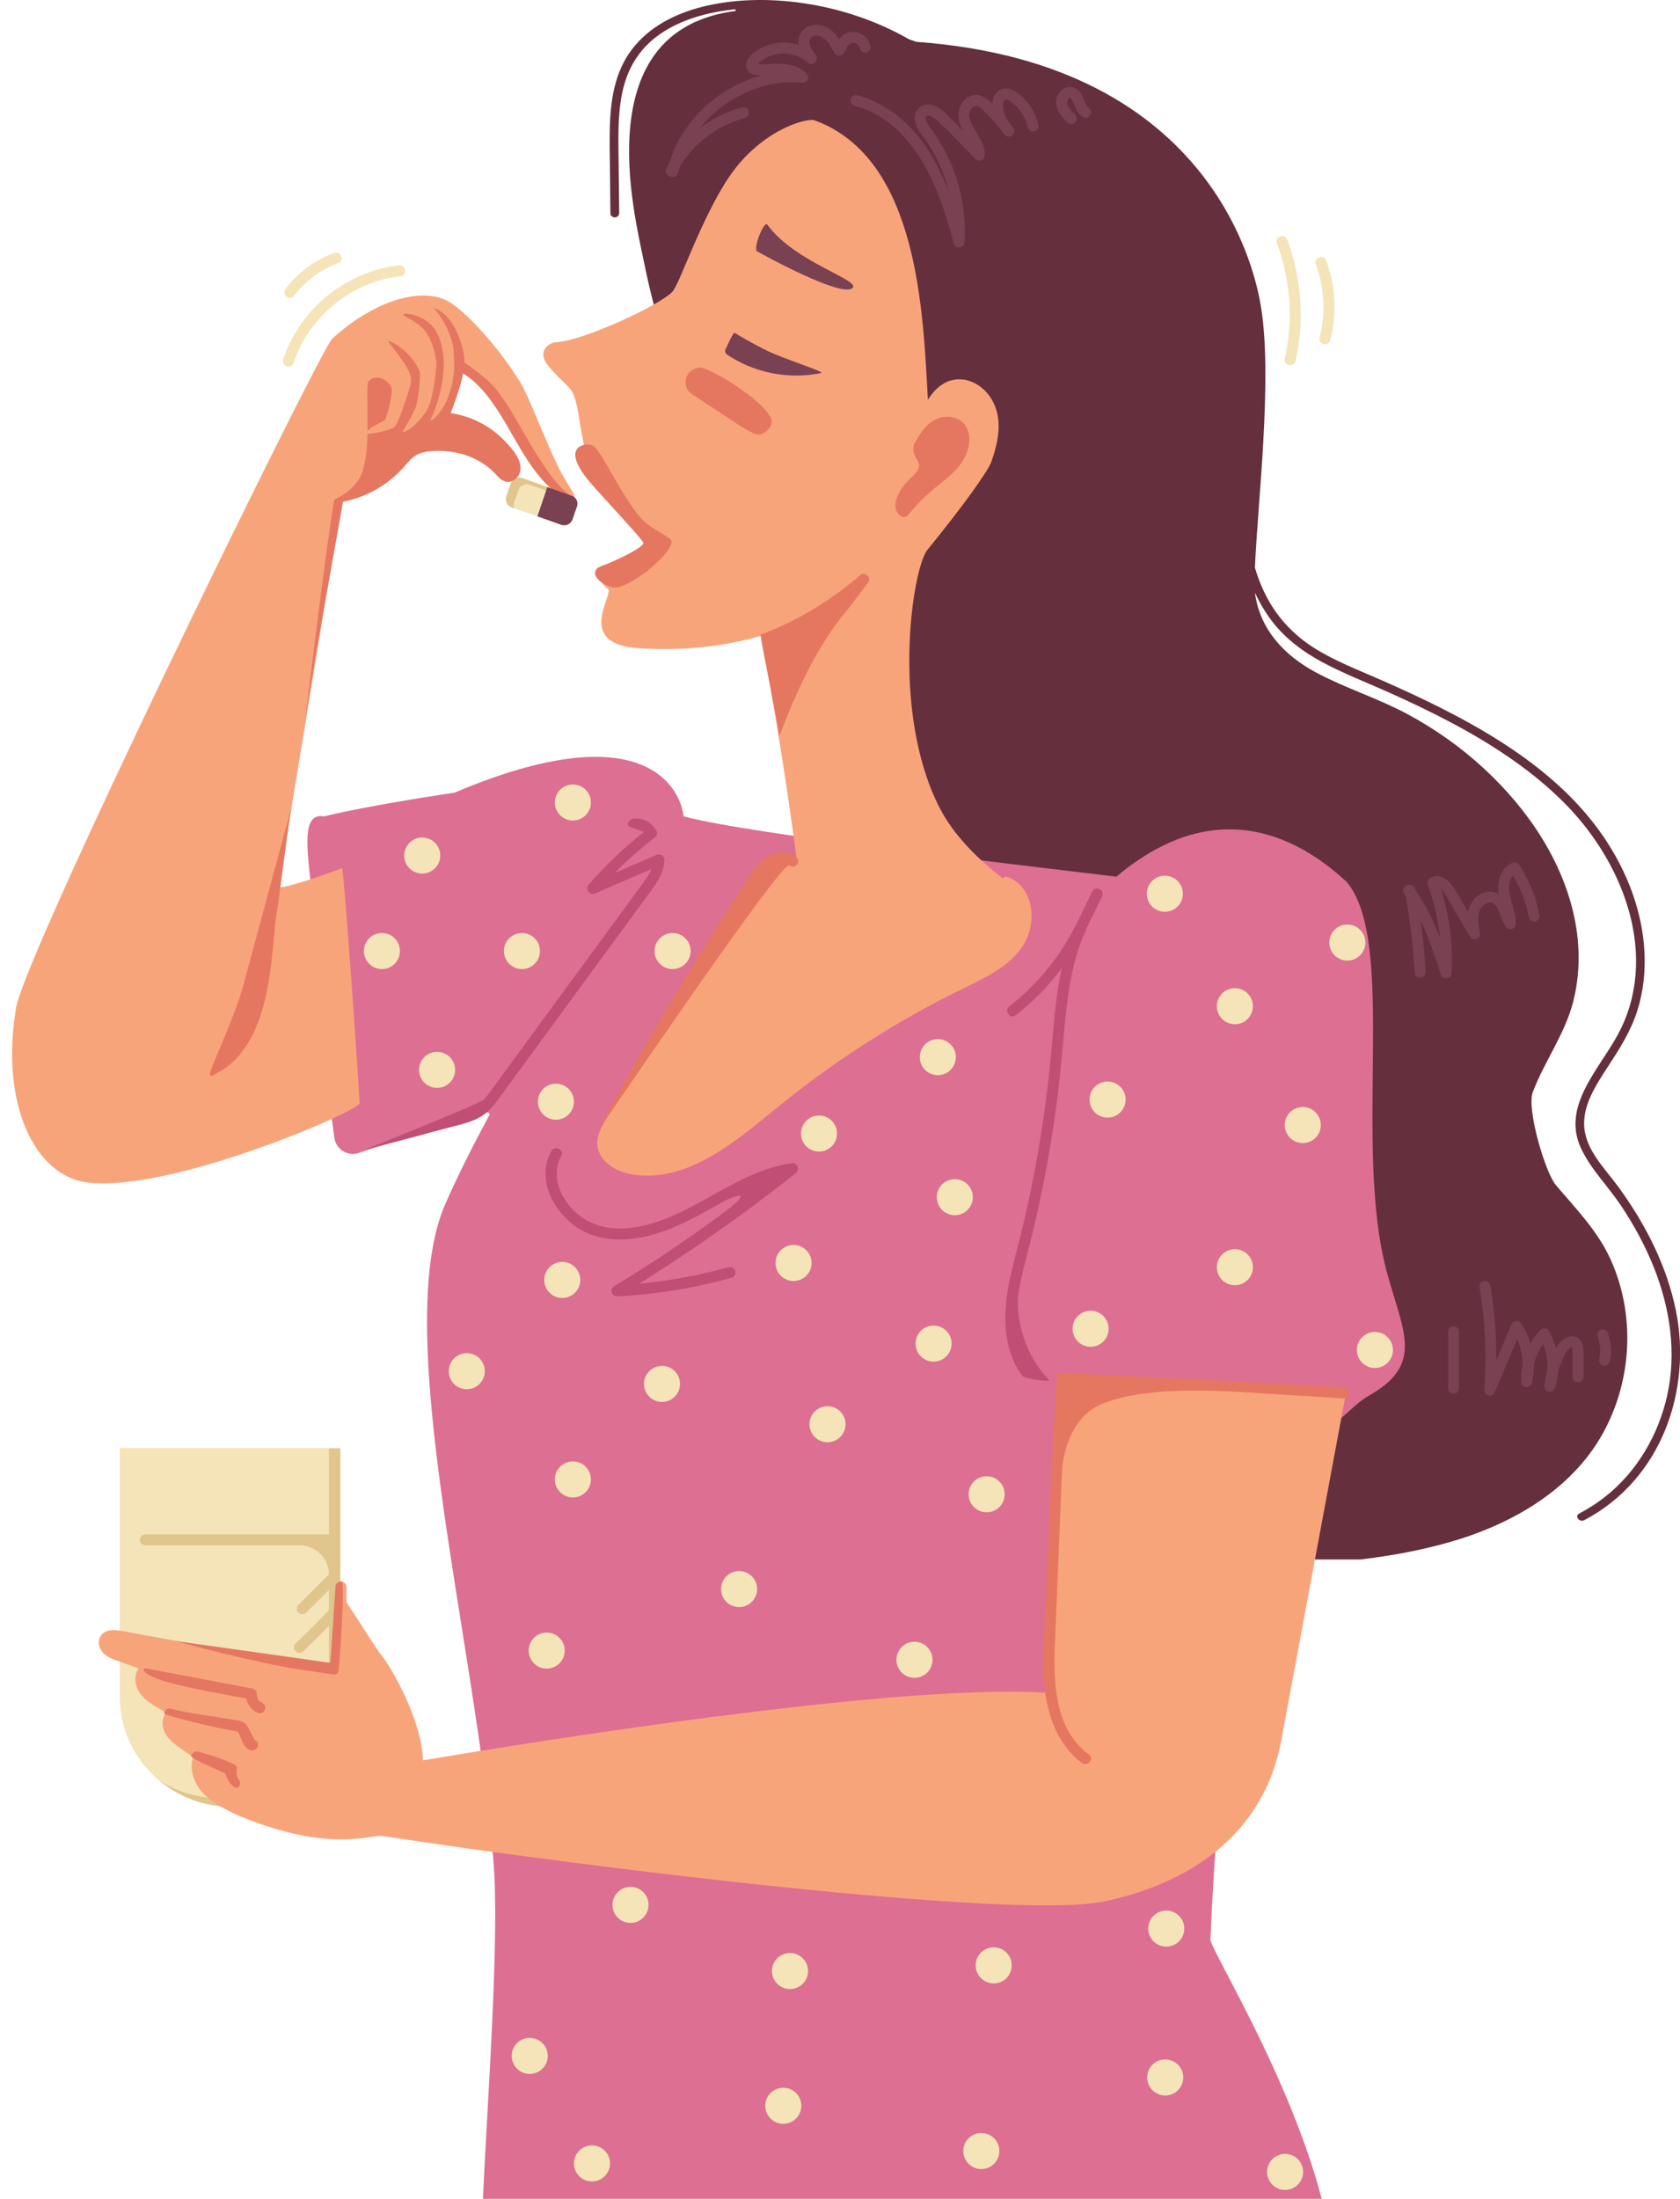
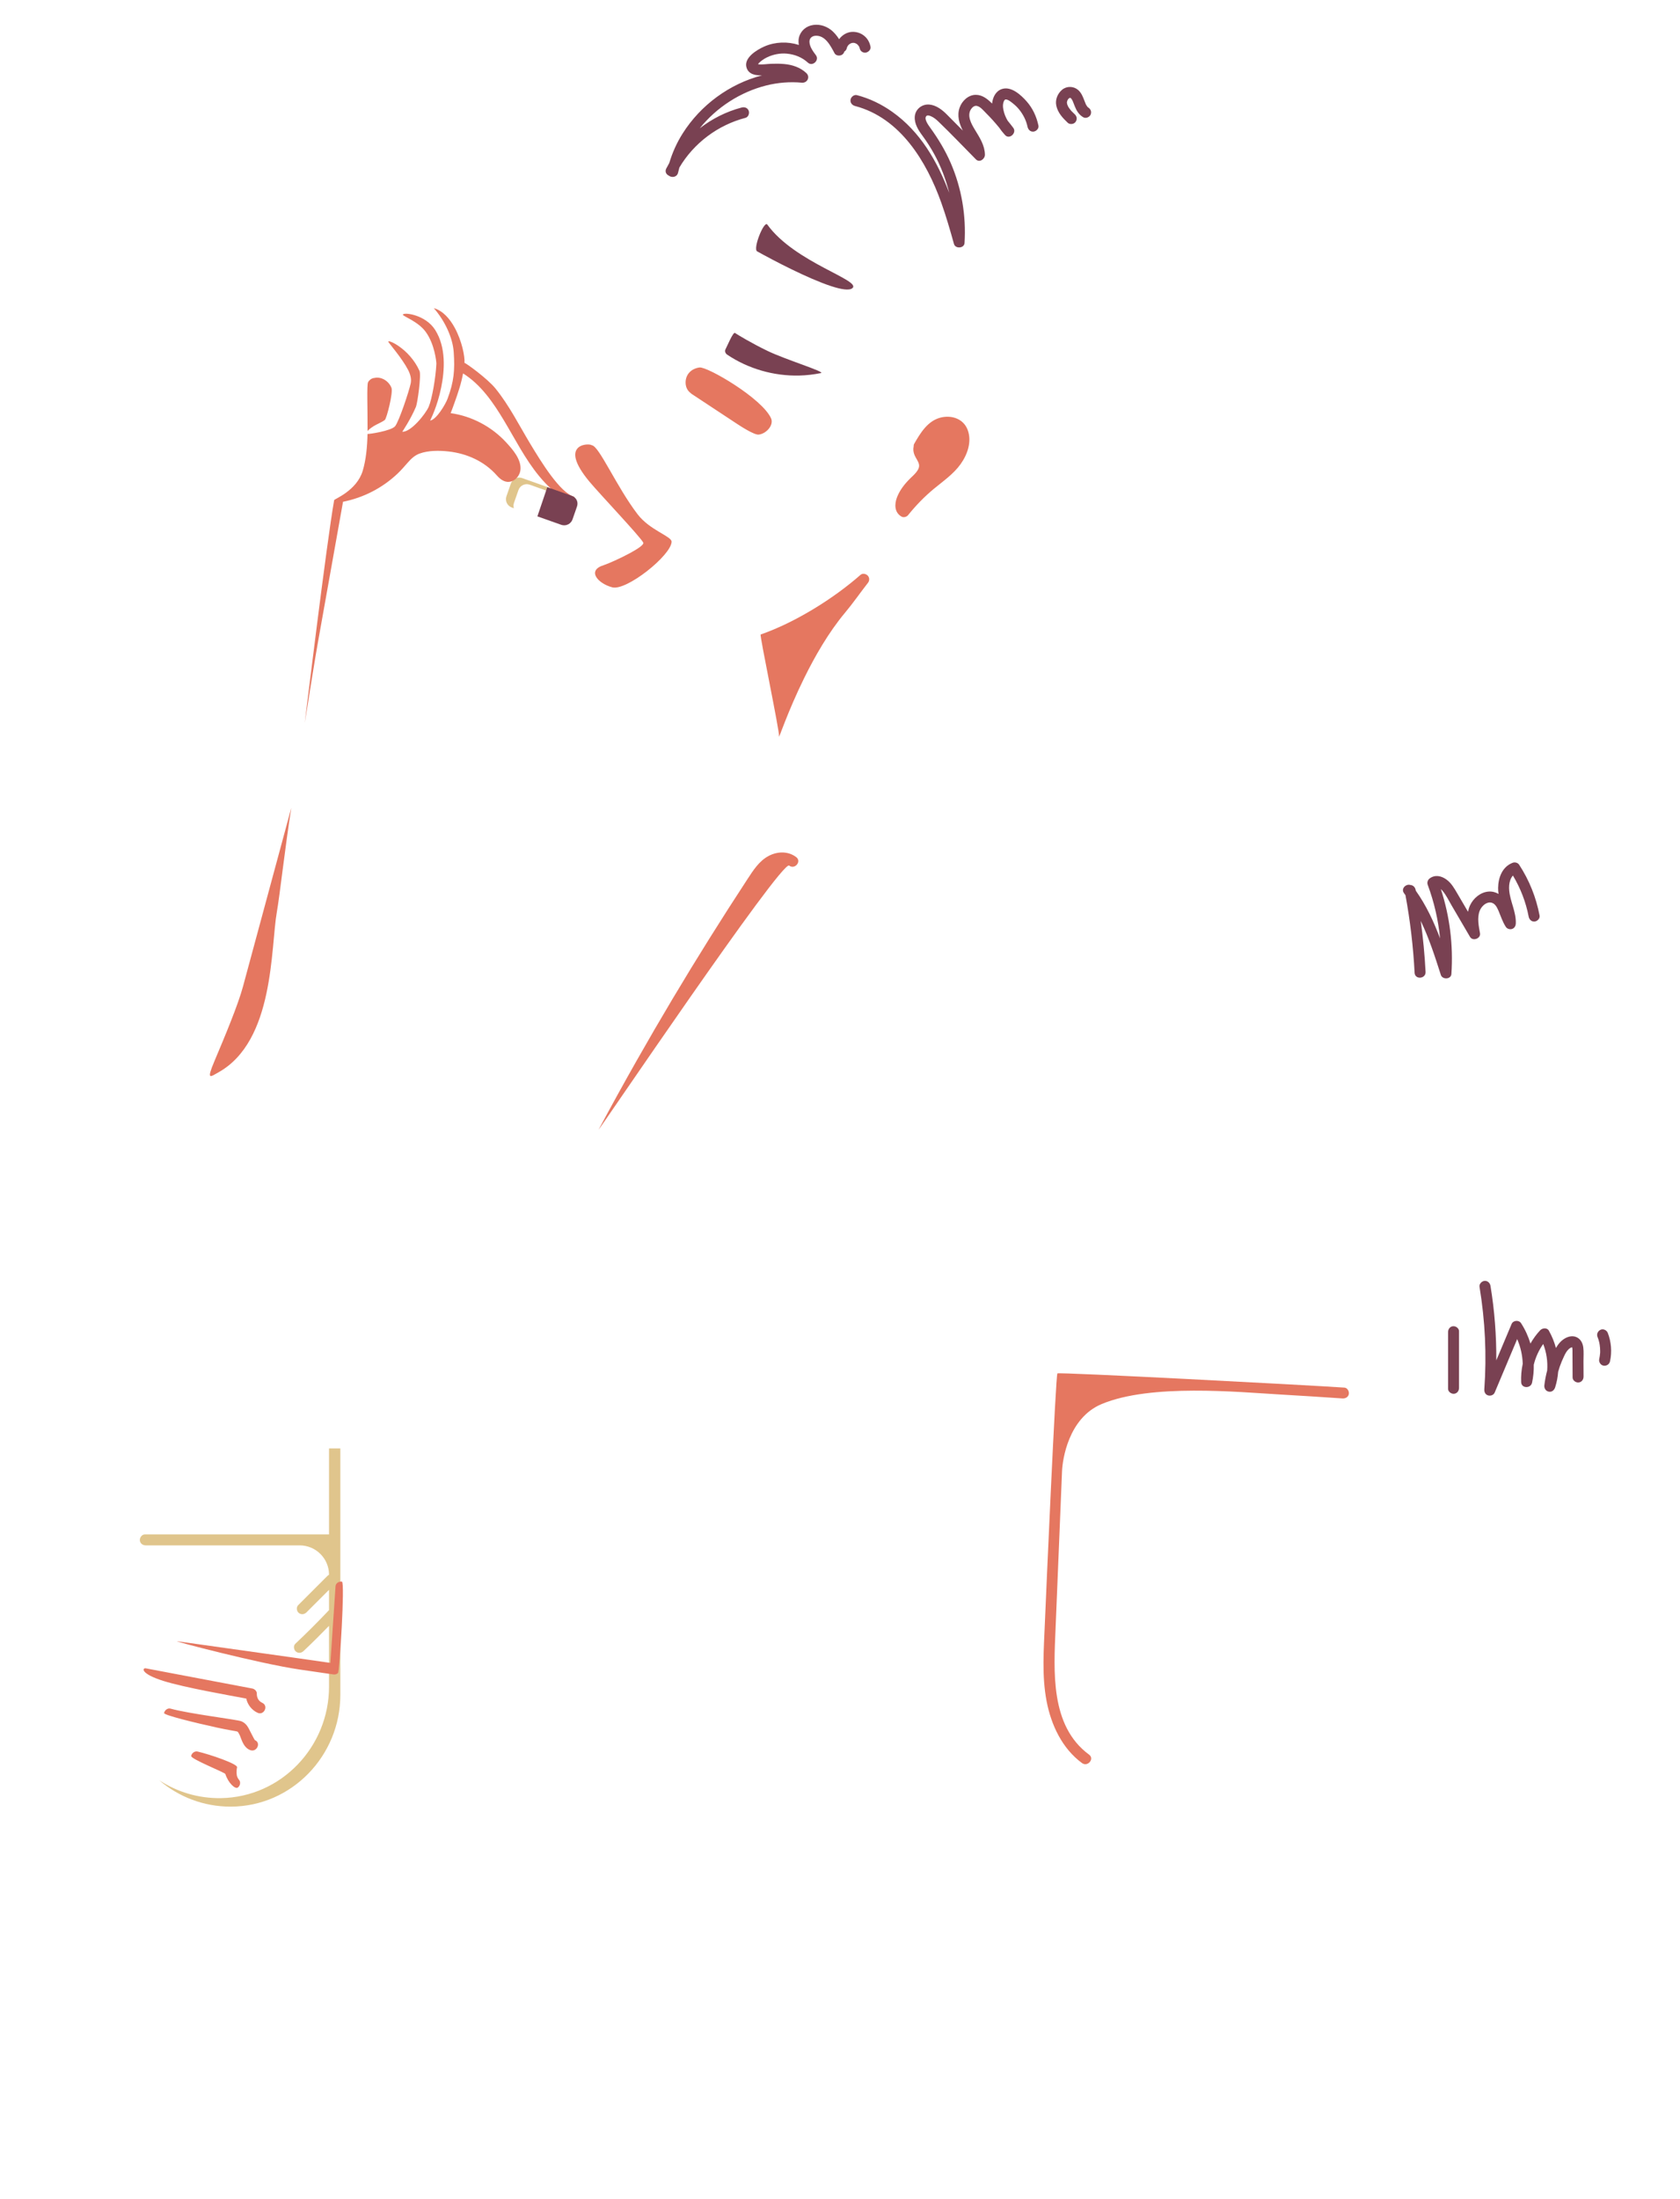
<svg xmlns="http://www.w3.org/2000/svg" height="999.2" preserveAspectRatio="xMidYMid meet" version="1.0" viewBox="-5.5 0.0 763.5 999.2" width="763.5" zoomAndPan="magnify">
  <defs>
    <clipPath id="a">
      <path d="M 271 0 L 758.051 0 L 758.051 709 L 271 709 Z M 271 0" />
    </clipPath>
    <clipPath id="b">
-       <path d="M 134 343 L 633 343 L 633 999.191 L 134 999.191 Z M 134 343" />
-     </clipPath>
+       </clipPath>
  </defs>
  <g>
    <g clip-path="url(#a)" id="change1_1">
-       <path d="M 402.77 539.301 C 391.496 565.695 387.418 593.867 397.926 621.066 C 408.059 647.289 429.035 669.551 454.281 684.625 C 475.75 697.445 500.332 704.949 525.547 708.645 L 613.055 708.645 C 627.172 706.91 641.207 704.352 654.766 700.344 C 684.117 691.664 710.758 675.191 724.191 649.023 C 736.32 625.391 737.414 596.895 726.625 572.68 C 720.812 559.633 710.984 549.574 701.645 538.621 C 696.812 532.953 688.184 503.949 691.098 496.277 C 696.414 482.266 705.652 469.945 709.41 455.363 C 712.609 442.953 712.664 429.941 710.105 417.434 C 704.785 391.406 689.043 367.859 668.895 349.23 C 658.461 339.582 646.648 331.195 633.852 324.355 C 620.547 317.246 605.844 312.703 592.559 305.57 C 577.879 297.691 567.418 286.086 564.965 270.32 C 564.918 270.02 564.879 269.684 564.844 269.332 C 566.918 273.852 569.453 278.188 572.52 282.203 C 578.625 290.191 586.75 296.297 595.906 301.156 C 605.629 306.316 616.051 310.32 626.129 314.844 C 635.922 319.242 645.602 323.859 655.023 328.898 C 673.844 338.969 691.824 350.891 706.398 365.859 C 733.004 393.191 748.512 435.203 729.863 469.941 C 721.172 486.133 703.988 502.711 713.082 521.965 C 717.488 531.301 725.355 539.137 731.133 547.773 C 737.105 556.707 742.219 566.137 746.141 575.988 C 753.539 594.59 756.527 614.852 752.121 634.379 C 748.199 651.773 738.703 668.602 723.871 680.25 C 720.238 683.105 716.32 685.613 712.176 687.797 C 709.945 688.973 712.266 691.961 714.484 690.793 C 750.098 672.055 763.305 631.238 756.188 595.797 C 752.121 575.547 742.512 556.52 730.078 539.477 C 723.93 531.051 715.238 522.734 714.48 512.109 C 713.785 502.344 719.605 493.324 724.883 485.258 C 730.324 476.93 735.594 468.77 738.574 459.379 C 741.305 450.762 742.289 441.699 741.852 432.746 C 740.941 414.105 733.93 395.852 723.168 380.109 C 700 346.227 659.988 325.602 621.715 308.812 C 611.441 304.305 600.758 300.223 591.375 294.219 C 582.473 288.523 575.414 280.977 570.582 272.062 C 568.105 267.488 566.223 262.766 564.816 257.941 C 566.078 228.367 572.93 171.828 567.539 139.242 C 565.59 127.445 548.25 28.922 410.977 19.016 C 409.867 18.621 408.77 18.242 407.676 17.863 C 395.848 11.137 382.895 6.184 369.336 3.227 C 355.246 0.156 340.301 -0.91 325.91 0.836 C 313.125 2.391 300.117 6.281 290.125 13.996 C 285 17.949 280.828 22.809 277.941 28.355 C 274.852 34.297 273.223 40.809 272.406 47.32 C 271.562 54.051 271.52 60.844 271.586 67.605 C 271.66 75.492 271.762 83.375 271.852 91.262 C 271.871 93.211 271.895 95.16 271.914 97.105 C 271.93 98.098 273.066 98.855 274.082 98.773 C 275.23 98.684 275.91 97.781 275.898 96.789 L 275.637 73.59 C 275.562 66.891 275.379 60.176 275.82 53.484 C 276.238 47.172 277.148 40.758 279.406 34.758 C 281.551 29.066 284.855 23.867 289.441 19.547 C 297.969 11.512 309.977 7.117 321.82 5.133 C 324.129 4.746 326.449 4.445 328.781 4.215 L 328.781 4.988 C 261.191 13.664 282.738 97.086 287.168 119.129 C 312.266 243.992 410.645 359.281 420.23 372.75 C 440.492 401.211 414.613 511.578 402.77 539.301" fill="#652f3d" />
-     </g>
+       </g>
    <g clip-path="url(#b)" id="change2_1">
      <path d="M 146.461 517.062 C 147.207 522.328 152.539 525.613 157.578 523.918 C 178.324 516.926 220.312 500.371 216.746 507 C 209.238 520.93 202.418 534.504 196.996 546.82 C 171.871 603.934 210.125 743.477 218.723 845.152 C 221.664 879.941 215.965 955.199 213.965 999.191 L 595.168 999.191 C 580.047 941.453 542.629 882.895 544.617 880.902 C 548.039 800.035 561.406 676.598 564.996 655.555 C 604.504 653.5 602.789 642.137 616.953 634.027 C 641.824 619.797 632.125 605.074 624.844 578.336 C 609.121 520.605 629.672 428.242 606.504 400.73 C 587.684 383.355 549.555 358.262 501.816 398.387 C 454.512 392.578 334.617 378.969 305.16 370.957 C 304.418 364.301 299.758 352.559 284.609 347.008 C 269.457 341.453 243.812 342.094 201.102 360.191 C 201.102 360.191 162.316 365.895 141.793 370.977 C 126.117 368.227 139.617 406.797 139.461 447.211 C 139.434 454.289 143.672 497.34 146.461 517.062" fill="#dd6f92" />
    </g>
    <g id="change3_1">
-       <path d="M 239.902 432.172 C 239.902 427.645 236.234 423.977 231.707 423.977 C 227.18 423.977 223.512 427.645 223.512 432.172 C 223.512 436.699 227.18 440.367 231.707 440.367 C 236.234 440.367 239.902 436.699 239.902 432.172 Z M 206.637 614.902 C 202.109 614.902 198.441 618.574 198.441 623.102 C 198.441 627.629 202.109 631.297 206.637 631.297 C 211.164 631.297 214.832 627.629 214.832 623.102 C 214.832 618.574 211.164 614.902 206.637 614.902 Z M 194.582 388.777 C 194.582 384.254 190.914 380.582 186.387 380.582 C 181.859 380.582 178.191 384.254 178.191 388.777 C 178.191 393.305 181.859 396.977 186.387 396.977 C 190.914 396.977 194.582 393.305 194.582 388.777 Z M 201.332 486.172 C 201.332 481.645 197.664 477.977 193.137 477.977 C 188.609 477.977 184.941 481.645 184.941 486.172 C 184.941 490.699 188.609 494.367 193.137 494.367 C 197.664 494.367 201.332 490.699 201.332 486.172 Z M 242.957 741.867 C 238.43 741.867 234.762 745.539 234.762 750.062 C 234.762 754.59 238.43 758.262 242.957 758.262 C 247.484 758.262 251.152 754.59 251.152 750.062 C 251.152 745.539 247.484 741.867 242.957 741.867 Z M 281.047 857.422 C 276.52 857.422 272.852 861.09 272.852 865.617 C 272.852 870.145 276.52 873.812 281.047 873.812 C 285.574 873.812 289.242 870.145 289.242 865.617 C 289.242 861.09 285.574 857.422 281.047 857.422 Z M 235.242 926.047 C 230.719 926.047 227.047 929.715 227.047 934.242 C 227.047 938.77 230.719 942.438 235.242 942.438 C 239.77 942.438 243.441 938.77 243.441 934.242 C 243.441 929.715 239.77 926.047 235.242 926.047 Z M 263.527 974.902 C 259.004 974.902 255.332 978.574 255.332 983.102 C 255.332 987.629 259.004 991.297 263.527 991.297 C 268.055 991.297 271.727 987.629 271.727 983.102 C 271.727 978.574 268.055 974.902 263.527 974.902 Z M 176.035 120.555 C 157.594 122.559 140.398 133.328 130.234 148.812 C 127.328 153.238 124.957 157.957 123.297 162.996 C 122.875 164.277 123.164 165.695 124.488 166.324 C 125.59 166.848 127.391 166.422 127.816 165.133 C 133.242 148.676 146.285 135.254 162.406 128.988 C 166.938 127.227 171.637 126.062 176.473 125.535 C 179.664 125.191 179.242 120.207 176.035 120.555 Z M 263.047 672.277 C 263.047 667.754 259.379 664.082 254.852 664.082 C 250.324 664.082 246.652 667.754 246.652 672.277 C 246.652 676.805 250.324 680.477 254.852 680.477 C 259.379 680.477 263.047 676.805 263.047 672.277 Z M 255.332 500.637 C 255.332 496.109 251.664 492.438 247.137 492.438 C 242.609 492.438 238.941 496.109 238.941 500.637 C 238.941 505.164 242.609 508.832 247.137 508.832 C 251.664 508.832 255.332 505.164 255.332 500.637 Z M 168.066 423.977 C 163.539 423.977 159.867 427.645 159.867 432.172 C 159.867 436.699 163.539 440.367 168.066 440.367 C 172.594 440.367 176.262 436.699 176.262 432.172 C 176.262 427.645 172.594 423.977 168.066 423.977 Z M 366.707 523.297 C 371.234 523.297 374.902 519.629 374.902 515.102 C 374.902 510.574 371.234 506.902 366.707 506.902 C 362.18 506.902 358.512 510.574 358.512 515.102 C 358.512 519.629 362.18 523.297 366.707 523.297 Z M 355.137 582.117 C 359.664 582.117 363.332 578.449 363.332 573.922 C 363.332 569.395 359.664 565.727 355.137 565.727 C 350.609 565.727 346.941 569.395 346.941 573.922 C 346.941 578.449 350.609 582.117 355.137 582.117 Z M 420.707 488.582 C 425.234 488.582 428.902 484.914 428.902 480.387 C 428.902 475.859 425.234 472.188 420.707 472.188 C 416.18 472.188 412.512 475.859 412.512 480.387 C 412.512 484.914 416.18 488.582 420.707 488.582 Z M 442.887 687.227 C 447.414 687.227 451.082 683.555 451.082 679.027 C 451.082 674.504 447.414 670.832 442.887 670.832 C 438.359 670.832 434.691 674.504 434.691 679.027 C 434.691 683.555 438.359 687.227 442.887 687.227 Z M 254.852 372.867 C 259.379 372.867 263.047 369.199 263.047 364.672 C 263.047 360.145 259.379 356.477 254.852 356.477 C 250.324 356.477 246.652 360.145 246.652 364.672 C 246.652 369.199 250.324 372.867 254.852 372.867 Z M 48.91 770.84 C 48.91 798.363 71.301 820.754 98.828 820.754 C 126.352 820.754 148.746 798.363 148.746 770.84 L 148.746 657.977 L 48.91 657.977 Z M 250.027 589.832 C 254.555 589.832 258.227 586.164 258.227 581.637 C 258.227 577.109 254.555 573.438 250.027 573.438 C 245.504 573.438 241.832 577.109 241.832 581.637 C 241.832 586.164 245.504 589.832 250.027 589.832 Z M 128.141 134.449 C 133.234 127.648 140.18 122.484 148.184 119.617 C 151.211 118.531 149.477 113.844 146.441 114.93 C 137.68 118.066 129.891 123.785 124.312 131.234 C 123.504 132.312 123.547 133.855 124.617 134.758 C 125.609 135.59 127.328 135.531 128.141 134.449 Z M 295.352 620.688 C 290.824 620.688 287.152 624.359 287.152 628.887 C 287.152 633.414 290.824 637.082 295.352 637.082 C 299.879 637.082 303.547 633.414 303.547 628.887 C 303.547 624.359 299.879 620.688 295.352 620.688 Z M 227.117 230.629 L 239.477 234.867 L 243.977 221.582 L 231.781 217.242 C 229.703 216.516 227.41 217.625 226.688 219.703 L 224.656 225.531 C 223.934 227.609 225.039 229.902 227.117 230.629 Z M 350.477 948.707 C 345.949 948.707 342.277 952.379 342.277 956.902 C 342.277 961.43 345.949 965.102 350.477 965.102 C 355.004 965.102 358.672 961.43 358.672 956.902 C 358.672 952.379 355.004 948.707 350.477 948.707 Z M 555.707 449.047 C 551.18 449.047 547.512 452.715 547.512 457.242 C 547.512 461.77 551.18 465.438 555.707 465.438 C 560.234 465.438 563.902 461.77 563.902 457.242 C 563.902 452.715 560.234 449.047 555.707 449.047 Z M 555.707 567.652 C 551.18 567.652 547.512 571.324 547.512 575.852 C 547.512 580.379 551.18 584.047 555.707 584.047 C 560.234 584.047 563.902 580.379 563.902 575.852 C 563.902 571.324 560.234 567.652 555.707 567.652 Z M 524.527 868.188 C 520.004 868.188 516.332 871.859 516.332 876.387 C 516.332 880.914 520.004 884.582 524.527 884.582 C 529.055 884.582 532.727 880.914 532.727 876.387 C 532.727 871.859 529.055 868.188 524.527 868.188 Z M 523.887 414.332 C 528.414 414.332 532.082 410.664 532.082 406.137 C 532.082 401.609 528.414 397.938 523.887 397.938 C 519.359 397.938 515.691 401.609 515.691 406.137 C 515.691 410.664 519.359 414.332 523.887 414.332 Z M 524.047 935.852 C 519.52 935.852 515.852 939.52 515.852 944.047 C 515.852 948.574 519.52 952.242 524.047 952.242 C 528.574 952.242 532.242 948.574 532.242 944.047 C 532.242 939.52 528.574 935.852 524.047 935.852 Z M 300.172 423.977 C 295.645 423.977 291.977 427.645 291.977 432.172 C 291.977 436.699 295.645 440.367 300.172 440.367 C 304.699 440.367 308.367 436.699 308.367 432.172 C 308.367 427.645 304.699 423.977 300.172 423.977 Z M 615.012 428.312 C 615.012 423.789 611.344 420.117 606.816 420.117 C 602.289 420.117 598.617 423.789 598.617 428.312 C 598.617 432.84 602.289 436.512 606.816 436.512 C 611.344 436.512 615.012 432.84 615.012 428.312 Z M 578.527 978.762 C 574.004 978.762 570.332 982.43 570.332 986.957 C 570.332 991.484 574.004 995.152 578.527 995.152 C 583.055 995.152 586.727 991.484 586.727 986.957 C 586.727 982.43 583.055 978.762 578.527 978.762 Z M 597.16 118.367 C 596.027 115.359 591.336 117.09 592.473 120.113 C 596.492 130.801 597.059 142.465 594.184 153.512 C 593.844 154.816 594.93 156.191 596.191 156.422 C 597.602 156.68 598.762 155.727 599.102 154.414 C 602.188 142.555 601.469 129.832 597.16 118.367 Z M 586.566 503.047 C 582.039 503.047 578.367 506.715 578.367 511.242 C 578.367 515.77 582.039 519.438 586.566 519.438 C 591.094 519.438 594.762 515.77 594.762 511.242 C 594.762 506.715 591.094 503.047 586.566 503.047 Z M 619.352 605.262 C 614.824 605.262 611.152 608.93 611.152 613.457 C 611.152 617.984 614.824 621.652 619.352 621.652 C 623.879 621.652 627.547 617.984 627.547 613.457 C 627.547 608.93 623.879 605.262 619.352 605.262 Z M 410.102 746.047 C 405.574 746.047 401.902 749.715 401.902 754.242 C 401.902 758.77 405.574 762.438 410.102 762.438 C 414.629 762.438 418.297 758.77 418.297 754.242 C 418.297 749.715 414.629 746.047 410.102 746.047 Z M 353.527 887.477 C 349.004 887.477 345.332 891.145 345.332 895.672 C 345.332 900.199 349.004 903.867 353.527 903.867 C 358.055 903.867 361.727 900.199 361.727 895.672 C 361.727 891.145 358.055 887.477 353.527 887.477 Z M 497.852 491.477 C 493.324 491.477 489.652 495.145 489.652 499.672 C 489.652 504.199 493.324 507.867 497.852 507.867 C 502.379 507.867 506.047 504.199 506.047 499.672 C 506.047 495.145 502.379 491.477 497.852 491.477 Z M 578.383 163.07 C 577.68 166.219 582.602 167.109 583.305 163.977 C 587.395 145.715 586.043 126.367 579.504 108.84 C 578.379 105.828 573.688 107.559 574.816 110.582 C 581.059 127.32 582.289 145.645 578.383 163.07 Z M 330.387 713.902 C 325.859 713.902 322.191 717.574 322.191 722.102 C 322.191 726.629 325.859 730.297 330.387 730.297 C 334.914 730.297 338.582 726.629 338.582 722.102 C 338.582 717.574 334.914 713.902 330.387 713.902 Z M 370.566 639.012 C 366.039 639.012 362.367 642.68 362.367 647.207 C 362.367 651.734 366.039 655.402 370.566 655.402 C 375.094 655.402 378.762 651.734 378.762 647.207 C 378.762 642.68 375.094 639.012 370.566 639.012 Z M 446.102 884.902 C 441.574 884.902 437.902 888.574 437.902 893.102 C 437.902 897.629 441.574 901.297 446.102 901.297 C 450.629 901.297 454.297 897.629 454.297 893.102 C 454.297 888.574 450.629 884.902 446.102 884.902 Z M 490.137 595.617 C 485.609 595.617 481.941 599.289 481.941 603.812 C 481.941 608.34 485.609 612.012 490.137 612.012 C 494.664 612.012 498.332 608.34 498.332 603.812 C 498.332 599.289 494.664 595.617 490.137 595.617 Z M 436.617 544.027 C 436.617 539.504 432.949 535.832 428.422 535.832 C 423.895 535.832 420.227 539.504 420.227 544.027 C 420.227 548.555 423.895 552.227 428.422 552.227 C 432.949 552.227 436.617 548.555 436.617 544.027 Z M 440.477 969.277 C 435.949 969.277 432.277 972.949 432.277 977.477 C 432.277 982.004 435.949 985.672 440.477 985.672 C 445.004 985.672 448.672 982.004 448.672 977.477 C 448.672 972.949 445.004 969.277 440.477 969.277 Z M 426.977 610.562 C 426.977 615.09 423.305 618.762 418.777 618.762 C 414.254 618.762 410.582 615.09 410.582 610.562 C 410.582 606.039 414.254 602.367 418.777 602.367 C 423.305 602.367 426.977 606.039 426.977 610.562" fill="#f4e4b8" />
-     </g>
+       </g>
    <g id="change4_1">
-       <path d="M 354.484 528.582 C 334.316 531.324 318.359 544.625 300.164 552.508 C 291.188 556.398 281.262 559.27 271.398 557.93 C 263.684 556.887 256.902 552.953 252.266 546.664 C 247.613 540.355 245.684 532.273 249.57 525.223 C 251.125 522.398 246.594 520.277 245.047 523.086 C 236.762 538.125 249.367 556.484 264.039 561.359 C 274.02 564.68 284.922 563.234 294.707 559.969 C 304.789 556.605 313.961 551.199 323.195 546.047 C 326.887 543.984 335.828 540.586 327.977 547.402 C 321.598 552.941 299.551 568.07 291.469 573.289 C 285.52 577.137 279.516 580.898 273.465 584.582 C 271.238 585.938 272.805 589.234 275.129 589.113 C 292.699 588.203 310.133 585.316 327.082 580.594 C 328.383 580.234 328.996 578.566 328.555 577.379 C 328.051 576.023 326.645 575.543 325.34 575.906 C 312.117 579.59 298.59 582.059 284.938 583.359 C 303.566 571.688 321.715 559.254 339.309 546.078 C 344.98 541.832 350.594 537.508 356.148 533.113 C 357.98 531.664 357.086 528.23 354.484 528.582 Z M 287.461 408.723 C 291.465 403.254 296.359 397.68 296.41 390.535 C 296.422 388.945 294.441 387.809 293.047 388.41 C 286.617 391.184 280.188 393.957 273.758 396.73 C 279.461 390.961 285.543 385.578 291.996 380.637 C 292.785 380.027 293.406 378.711 292.895 377.723 C 290.871 373.82 286.645 371.289 282.18 372.102 C 280.852 372.344 279.781 373.375 279.906 374.809 C 280.016 376.059 285.875 377.145 287.098 378.133 C 277.992 385.309 269.555 393.336 261.961 402.105 C 260.371 403.941 262.43 407.059 264.75 406.055 C 273.355 402.344 281.961 398.633 290.566 394.922 C 290.082 396.117 289.441 397.262 288.77 398.332 C 287.207 400.816 285.363 403.141 283.629 405.508 C 279.738 410.816 275.852 416.121 271.965 421.43 C 264.238 431.98 256.512 442.527 248.781 453.078 C 241.055 463.625 233.328 474.176 225.602 484.723 C 223.68 487.344 221.762 489.965 219.844 492.586 C 218.117 494.938 216.461 497.375 214.543 499.582 C 212.793 501.598 158.344 523.133 159.652 522.781 C 172.617 519.316 185.586 515.848 198.547 512.383 C 204.117 510.891 210.258 509.762 214.914 506.129 C 217.184 504.359 219.008 502.133 220.715 499.836 C 222.648 497.227 224.559 494.59 226.477 491.969 C 242.324 470.336 258.176 448.699 274.023 427.062 Z M 495.383 407.289 C 493 412.184 490.66 417.102 488.207 421.961 C 488.156 422.062 488.098 422.164 488.047 422.27 L 488.047 422.738 C 484.625 429.887 482.492 437.688 481.043 445.469 C 478.48 459.234 477.844 473.266 476.379 487.164 C 474.617 503.898 472.102 520.551 468.852 537.059 C 467.223 545.312 465.41 553.527 463.418 561.699 C 461.453 569.742 459.113 577.715 457.633 585.867 C 455.203 599.215 460.996 616.926 471.332 627.117 C 472.297 628.07 460.164 626.613 459.105 625.191 C 449.773 612.656 450.324 596.012 453.402 581.469 C 455.176 573.105 457.555 564.871 459.52 556.551 C 461.484 548.203 463.266 539.812 464.848 531.387 C 468.035 514.457 470.441 497.379 472.062 480.227 C 473.336 466.746 474.129 453.148 477.09 439.902 C 471.09 447.918 464.082 455.148 456.098 461.371 C 453.551 463.359 450.68 459.262 453.207 457.289 C 456.82 454.477 460.258 451.449 463.473 448.191 C 469.105 442.488 474.172 436.164 478.395 429.348 C 483.176 421.637 486.895 413.297 490.859 405.152 C 492.27 402.258 496.793 404.387 495.383 407.289" fill="#c14e75" />
-     </g>
+       </g>
    <g id="change5_1">
      <path d="M 144.031 658.188 L 144.031 697.27 L 60.328 697.27 C 58.977 697.27 57.945 698.719 58.055 699.98 C 58.184 701.426 59.41 702.25 60.766 702.25 L 130.688 702.25 C 138.059 702.25 144.031 708.227 144.031 715.594 C 143.762 715.734 143.508 715.922 143.273 716.152 L 129.988 729.441 C 129.062 730.367 129.289 732.188 130.297 732.961 C 131.449 733.848 132.828 733.645 133.82 732.652 C 137.223 729.25 140.629 725.848 144.031 722.441 L 144.031 731.664 C 139.059 736.918 133.945 742.031 128.688 746.992 C 127.73 747.895 128.008 749.758 128.996 750.516 C 130.172 751.422 131.496 751.172 132.516 750.207 C 136.441 746.5 140.266 742.684 144.031 738.816 L 144.031 766.43 C 144.031 793.809 122.309 816.664 94.934 817.105 C 84.574 817.273 74.922 814.258 66.867 808.988 C 75.641 816.488 87.023 821.02 99.457 820.969 C 127.086 820.859 149.172 797.836 149.172 770.207 L 149.172 658.188 Z M 228.023 230.938 L 227.117 230.629 C 225.039 229.902 223.934 227.609 224.656 225.531 L 226.688 219.703 C 227.41 217.625 229.703 216.516 231.781 217.242 L 243.977 221.582 L 243.438 223.172 L 235.211 220.242 C 233.133 219.516 230.84 220.625 230.117 222.703 L 228.086 228.531 C 227.805 229.34 227.805 230.172 228.023 230.938" fill="#e0c58c" />
    </g>
    <g id="change6_1">
-       <path d="M 157.941 501.297 C 156.891 482.242 150.707 394.051 149.941 394.449 C 147.828 395.562 120.609 405.141 120.988 402.895 C 133.719 327.441 149.754 226.969 149.891 227.188 C 170.695 223.602 180.266 204.547 181.238 204.363 C 189.215 202.898 200.625 201.492 208.824 203.816 C 214.172 205.332 219.898 211.039 223.512 214.699 C 225.566 216.785 228.609 216.848 228.344 211.82 C 228.02 205.695 221.84 199.617 216.062 196.094 C 208.059 191.207 198.461 189.641 196.891 189.18 C 198.355 184.328 203.832 168.613 203.996 167.137 C 207.762 168.871 212.199 171.961 217.992 180.648 C 223.848 189.43 230.738 203.898 238.746 214.434 C 244.473 221.969 248.84 224.949 252.043 226.383 C 253.969 227.246 256.773 226.727 254.914 223.762 C 253.059 220.797 250.312 216.492 247.914 211.535 C 241.422 198.113 234.879 180.191 231.023 173.891 C 221.352 158.09 206.98 142.328 198.762 137.262 C 188.027 130.645 166.617 134.691 145.402 153.977 C 143.965 155.285 132.102 178.289 115.758 211.152 C 74.566 293.98 4.898 439.441 1.777 458.156 C -5.461 501.594 10.215 534.262 34.094 537.316 C 71.758 542.133 158.133 504.777 157.941 501.297 Z M 254.672 178.242 C 256.926 182.66 257.598 190.34 258.547 195.188 C 259.051 197.766 259.48 200.363 259.953 202.949 C 252.496 210.629 264.395 221.391 274.934 231.34 C 284.137 240.031 292.301 248.102 285.621 252.953 C 280.418 256.734 273.973 258.902 266.258 257.875 C 265.035 259.004 264.809 262.219 271.082 268.012 C 272.176 272.035 256.758 292.676 284.594 294.555 C 303.137 295.805 322.441 294.156 340.402 288.91 C 342.68 301.121 344.84 313.355 346.883 325.605 C 349.543 341.57 352.008 357.57 354.273 373.598 C 355.07 379.23 355.836 384.871 356.582 390.512 C 352.145 387.141 345.613 388.125 341.312 391.574 C 338.547 393.789 336.523 396.684 334.676 399.672 C 332.578 403.074 330.578 406.539 328.539 409.977 C 319.992 424.367 311.445 438.758 302.898 453.148 C 294.352 467.539 285.805 481.93 277.262 496.32 C 275.121 499.918 272.984 503.516 270.852 507.113 C 268.914 510.375 266.68 513.715 266.074 517.535 C 265.035 524.098 269.684 529.207 275.32 531.73 C 281.156 534.344 288.055 534.68 294.32 533.887 C 300.906 533.055 307.242 530.828 313.156 527.855 C 325.625 521.59 336.348 512.52 347.094 503.746 C 358.844 494.148 371.09 485.16 383.766 476.824 C 396.445 468.48 409.559 460.777 423.039 453.801 C 429.348 450.535 435.824 447.598 442.074 444.219 C 447.785 441.133 453.34 437.445 457.484 432.371 C 461.121 427.922 463.117 422.699 463.293 416.953 C 463.445 411.957 462.031 406.582 458.648 402.793 C 456.977 400.922 454.926 399.457 452.559 398.602 C 451.715 398.297 450.77 398.469 450.242 399.191 C 438.715 390.129 427.832 379.625 421.223 366.504 C 399.332 323.047 409.07 258.281 416.047 249.762 C 432.023 230.25 443.535 214.008 444.949 210.039 C 447.137 203.906 448.852 197.363 448.188 190.797 C 447.617 185.164 445.109 179.902 440.715 176.262 C 436.637 172.883 431.242 171.383 426.117 173.051 C 421.773 174.461 418.582 177.883 416.199 181.652 C 413.984 142.777 412.18 72.016 364.711 54.691 C 361.188 53.406 340.098 59.035 325.617 80.754 C 313.113 99.512 303.273 129.129 300.172 132.473 C 294.344 138.754 260.043 154.574 247.906 155.426 C 242.273 155.816 239.355 160.609 243.141 165.543 C 247.629 171.395 253.242 175.438 254.672 178.242 Z M 606.332 632.262 C 606.332 632.262 577.457 787.441 576.652 791.605 C 567.562 838.562 528 857.559 496.039 864.094 C 454.805 872.527 258.859 848.23 168.258 834.301 C 165.387 833.859 158.18 836.43 145.109 835.723 C 134.828 835.164 120.922 832.582 102.648 824.914 C 96.789 822.176 90.684 819.191 86.305 814.301 C 82.504 810.051 80.488 803.883 82.289 798.371 C 80.051 796.949 77.852 795.461 75.711 793.898 C 72.93 791.871 70.023 789.457 68.895 786.078 C 67.984 783.355 68.281 780.449 69.914 778.203 C 68.457 777.387 67.008 776.555 65.574 775.695 C 62.141 773.633 58.672 771.223 56.969 767.453 C 55.664 764.562 55.656 760.828 57.473 758.172 C 54.652 757.148 51.832 756.125 49.012 755.102 C 46.336 754.129 43.406 753.281 41.398 751.141 C 39.645 749.27 38.719 746.266 39.977 743.867 C 41.23 741.473 43.852 740.66 46.406 740.75 C 49.34 740.855 52.27 741.598 55.148 742.117 C 61.586 743.281 68.02 744.449 74.457 745.633 C 87.262 747.977 100.062 750.359 112.859 752.777 C 120.973 754.309 129.086 755.859 137.199 757.422 C 141.793 758.309 146.074 754.852 146.172 750.172 C 146.434 737.734 146.984 721.406 146.984 721.406 C 146.984 720.004 147.816 718.891 149.258 718.699 C 150.516 718.531 151.965 719.66 151.965 720.973 L 151.965 728.102 C 156.941 735.488 165.715 749.613 168.18 752.609 C 171.824 757.031 186.141 781.035 186.738 799.934 C 205.621 796.785 396.168 764.5 469.402 769.191 C 476.641 703.66 474.711 617.676 475.191 625.512 L 606.332 632.262" fill="#f8a47b" />
-     </g>
+       </g>
    <g id="change7_1">
      <path d="M 102.117 806.691 C 101.871 805.309 102.125 803.43 102.234 803.164 C 102.875 801.629 89.668 797.164 84.289 795.934 C 82.973 795.629 81.613 796.652 81.375 797.938 C 81.125 799.32 96.691 805.449 96.91 806.137 C 98.262 810.332 101.414 813.117 102.562 812.305 C 103.617 811.559 104.004 809.879 103.156 808.82 C 103.055 808.688 102.34 807.926 102.117 806.691 Z M 110.32 790.746 C 110.184 790.699 108.051 786.395 107.41 785.219 C 106.688 783.887 105.598 782.742 104.164 782.176 C 102.199 781.395 80.426 778.785 71.977 776.43 C 70.676 776.066 69.293 777.195 69.066 778.438 C 68.895 779.387 83.207 782.875 93.117 785.047 C 98.152 786.148 102.062 786.719 102.336 786.84 C 102.363 786.867 102.535 786.984 102.645 787.059 C 102.691 787.129 103.312 788.113 103.574 788.789 C 104.551 791.32 105.41 794.172 108.18 795.27 C 111.164 796.449 113.312 791.934 110.32 790.746 Z M 113.699 773.805 C 111.965 773.004 111.16 771.406 111.215 769.539 C 111.246 768.457 110.164 767.484 109.176 767.297 L 60.797 758.133 C 59.141 757.816 58.141 760.504 68.691 763.832 C 78.281 766.859 99.035 770.465 106.422 771.863 C 106.996 774.664 108.949 777.121 111.559 778.324 C 114.488 779.676 116.621 775.152 113.699 773.805 Z M 149.902 718.727 C 148.691 718.508 147.082 719.383 146.992 720.734 C 146.211 732.375 145.43 744.012 144.645 755.652 C 127.141 753.094 80.281 746.586 75.117 745.832 C 71.938 745.367 112.277 755.977 130.547 758.645 C 135.707 759.395 140.867 760.148 146.027 760.902 C 146.91 761.031 147.609 760.738 148.102 760.254 C 148.809 759.91 151.336 718.992 149.902 718.727 Z M 605.492 630.559 C 588.84 629.414 475.465 623.453 475.055 624.102 C 474.281 624.578 469.844 725.695 469.344 737.852 C 468.863 749.547 467.922 761.477 470.141 773.059 C 472.211 783.848 477.188 794.52 486.23 801.172 C 488.816 803.07 492.043 799.25 489.445 797.34 C 471.676 784.277 473.418 759.398 474.223 739.914 C 475.203 716.102 476.184 692.293 477.16 668.48 C 477.375 663.312 480.031 644.387 495.117 638.047 C 517.473 628.656 557.254 632.594 576.738 633.715 C 586.023 634.25 595.309 634.84 604.586 635.477 C 605.934 635.566 607.238 634.902 607.5 633.469 C 607.719 632.258 606.848 630.648 605.492 630.559 Z M 356.359 389.504 C 352.656 386.66 347.715 386.855 343.723 389.004 C 339.438 391.312 336.777 395.559 334.184 399.512 C 328.316 408.469 322.539 417.484 316.859 426.559 C 305.516 444.691 294.562 463.066 284.008 481.672 C 278.078 492.121 272.277 502.648 266.602 513.238 C 265.078 516.082 349.727 390.711 353.148 393.336 C 355.695 395.289 358.922 391.469 356.359 389.504 Z M 235.566 201.805 C 230.43 193.289 225.949 184.285 219.664 176.523 C 216.055 172.062 206.086 164.812 205.59 164.918 C 205.824 161.98 204.402 154.926 201.199 149.012 C 198.926 144.812 195.758 141.191 191.645 140.023 C 196.727 145.832 200.227 153.469 200.688 159.91 C 201.289 168.223 200.766 173.539 197.902 181.191 C 196.969 183.695 192.914 190.633 189.973 191.129 C 190.18 190.633 193.23 184.82 195.012 176.047 C 196.598 168.234 197.293 157.879 192.262 149.91 C 187.855 142.926 177.812 141.746 177.582 143.004 C 177.465 143.648 184.473 146.031 187.941 150.762 C 192.098 156.43 192.848 164.582 192.812 165.324 C 192.547 171.445 190.84 181.32 189.332 184.832 C 187.914 188.137 181.172 196.484 177.328 196.184 C 177.359 196.141 181.09 190.633 183.547 184.832 C 184.215 183.254 186.016 170.465 185.152 168.547 C 180.547 158.262 170.277 153.902 171.012 155.367 C 171.418 156.18 177.191 162.758 179.918 168.004 C 180.988 170.062 181.582 172.203 181.148 174.227 C 180.348 177.961 175.934 191.172 174.117 193.617 C 172.477 195.836 161.676 197.391 161.52 197.18 C 161.41 202.93 160.844 208.988 159.332 213.977 C 156.602 222.996 146.457 226.758 146.367 227.262 C 142.969 246.301 133 328.512 133 328.512 C 135.555 312.449 137.801 298.504 139.012 291.742 C 142.441 272.527 145.871 253.312 149.305 234.102 L 150.391 228.02 C 159.695 226.152 168.215 221.789 175.125 215.27 C 176.812 213.68 178.305 211.93 179.836 210.191 C 181.383 208.434 183 206.891 185.242 206.09 C 189.273 204.652 194.121 204.684 198.328 205.152 C 206.73 206.086 214.617 209.633 220.266 216.016 C 221.977 217.949 224.148 219.602 226.887 218.754 C 229.117 218.062 230.773 215.832 231.02 213.539 C 231.531 208.773 227.43 204.156 224.41 200.898 C 217.859 193.836 208.852 189.074 199.305 187.738 C 199.902 186.297 200.406 184.812 200.938 183.359 C 201.781 181.039 202.586 178.711 203.305 176.352 C 203.969 174.176 204.531 171.945 204.949 169.691 C 213.105 174.797 218.688 183.008 223.547 191.105 C 228.656 199.621 233.152 208.613 239.492 216.316 C 243.129 220.742 247.301 224.578 252.211 227.543 C 253.367 228.238 254.902 227.262 255.547 225.762 C 249.125 224.102 240.449 209.898 235.566 201.805 Z M 93.637 487.375 C 119.367 473.152 117.453 430.453 120.332 414.332 C 121.621 407.121 124.105 384.582 126.887 367.082 C 126.887 367.082 109.262 432.234 104.902 448.402 C 102.703 456.574 96.668 471.055 92 482.086 C 88.145 491.191 90.113 489.32 93.637 487.375 Z M 161.535 195.887 C 161.582 195.816 162.285 194.91 164.367 193.617 C 165.703 192.789 168.27 191.758 169.398 190.824 C 170.238 190.133 173.238 178.344 172.406 176.234 C 171.199 173.16 167.812 171.035 164.668 171.742 C 164.195 171.766 163.715 171.91 163.273 172.16 C 162.992 172.316 162.75 172.52 162.527 172.742 C 162.164 173.023 161.922 173.352 161.777 173.699 C 161.129 174.801 161.609 185.953 161.535 195.887 Z M 421.992 189.754 C 416.113 191.219 412.758 196.777 409.965 201.684 C 409.766 202.035 409.699 202.43 409.723 202.82 C 409.43 204.184 409.574 205.52 410.156 206.875 C 410.746 208.254 411.848 209.566 412.152 211.059 C 412.648 213.512 409.684 215.891 408.156 217.406 C 405.652 219.891 403.422 222.672 402.148 226.004 C 400.941 229.156 400.965 232.891 404.203 234.75 C 405.141 235.289 406.535 234.91 407.188 234.098 C 410.688 229.742 414.578 225.723 418.879 222.156 C 423.129 218.633 427.848 215.422 431.086 210.867 C 434.195 206.496 436.25 200.645 434.273 195.363 C 432.367 190.266 426.969 188.516 421.992 189.754 Z M 385.59 261.211 C 373.18 272.125 355.797 282.887 340.191 288.332 C 339.629 288.527 348.91 332.758 348.547 334.617 C 348.172 336.551 352.324 323.672 359.945 308.176 C 364.812 298.281 371.094 287.316 378.512 278.461 C 382.184 274.078 385.43 269.359 388.949 264.859 C 389.715 263.883 389.73 262.488 388.859 261.57 C 388.074 260.746 386.539 260.379 385.59 261.211 Z M 281.117 251.172 C 276.543 253.68 270.637 256.273 268.832 256.832 C 261.023 259.258 266.262 265.191 272.758 266.898 C 279.191 268.594 299.469 252.418 299.723 246.207 C 299.824 243.691 289.887 241.035 284.262 233.691 C 274.672 221.164 266.715 202.535 263.457 202.34 C 262.645 201.559 254.23 201.395 256.242 208.766 C 256.914 211.223 258.746 214.516 262.402 218.902 C 266.914 224.316 285.324 243.734 286.832 246.547 C 287.297 247.414 284.594 249.266 281.117 251.172 Z M 306.078 173.637 C 306.18 169.938 308.82 167.465 312.414 166.988 C 315.934 166.523 340.832 180.977 344.922 190.102 C 346.281 193.137 342.773 197.117 339.285 197.492 C 337.211 197.715 330.777 193.488 329.195 192.441 C 322.383 187.945 315.566 183.449 308.75 178.953 C 308.598 178.852 308.469 178.727 308.355 178.59 C 306.875 177.527 306.023 175.703 306.078 173.637" fill="#e57760" />
    </g>
    <g id="change8_1">
      <path d="M 662.578 425.75 C 659.773 420.957 656.969 416.164 654.164 411.375 C 652.906 409.227 651.789 406.84 650.18 404.926 C 649.918 404.613 649.629 404.309 649.316 404.031 C 653.387 416.445 654.988 429.539 654.113 442.598 C 653.945 445.094 650.023 445.258 649.309 443.016 C 646.656 434.73 643.957 426.332 640.176 418.488 C 641.234 426.168 641.969 433.891 642.371 441.637 C 642.539 444.852 637.562 445.289 637.391 442.074 C 636.773 430.234 635.379 418.449 633.238 406.789 C 633.027 406.5 632.828 406.211 632.609 405.926 C 630.996 403.797 633.516 401.473 635.535 402.176 C 636.777 402.246 637.645 403.234 637.871 404.445 C 637.895 404.547 637.91 404.648 637.93 404.754 C 642.656 411.414 646.094 418.805 648.961 426.434 C 648.156 418.121 646.262 409.914 643.348 402.078 C 642.957 401.027 643.352 399.82 644.246 399.164 C 646.676 397.375 649.516 397.992 651.82 399.648 C 654.055 401.25 655.402 403.629 656.758 405.945 L 661.66 414.32 C 661.859 413.305 662.164 412.305 662.613 411.344 C 664.125 408.129 667.352 405.43 670.977 405.148 C 672.645 405.016 674.191 405.438 675.539 406.219 C 675.406 405.332 675.32 404.438 675.336 403.523 C 675.391 398.805 677.238 393.832 681.98 392.055 C 682.988 391.676 684.293 392.035 684.895 392.949 C 689.504 399.988 692.613 407.793 694.191 416.051 C 694.445 417.383 693.16 418.648 691.918 418.758 C 690.477 418.887 689.465 417.812 689.211 416.484 C 687.957 409.914 685.504 403.598 682.07 397.867 C 681.559 398.422 681.168 399.113 680.871 399.934 C 680.332 401.434 680.23 403.117 680.383 404.719 C 680.867 409.777 683.535 414.355 683.383 419.539 C 683.352 420.652 682.879 421.688 681.766 422.102 C 680.758 422.477 679.453 422.121 678.852 421.203 C 677.363 418.93 676.578 416.355 675.52 413.879 C 674.789 412.176 673.793 410.195 671.73 410.105 C 669.602 410.016 667.656 412.055 666.934 413.961 C 665.727 417.141 666.535 420.859 667.109 424.09 C 667.535 426.492 663.809 427.852 662.578 425.75 Z M 657.574 604.938 L 657.574 630.648 C 657.574 632.008 656.746 633.23 655.301 633.359 C 654.039 633.469 652.594 632.438 652.594 631.086 L 652.594 605.371 C 652.594 604.016 653.422 602.789 654.863 602.664 C 656.129 602.555 657.574 603.586 657.574 604.938 Z M 490.137 52.098 C 489.645 53.27 487.941 53.949 486.809 53.289 C 484.855 52.156 483.773 50.371 482.953 48.32 C 482.668 47.609 482.414 46.887 482.117 46.176 C 482.035 45.98 481.949 45.789 481.859 45.598 C 481.852 45.582 481.848 45.566 481.84 45.555 C 481.688 45.316 481.539 45.086 481.379 44.855 C 481.406 44.871 481.43 44.887 481.461 44.906 C 481.418 44.883 481.379 44.832 481.336 44.793 C 481.336 44.789 481.332 44.785 481.328 44.781 C 481.242 44.66 481.152 44.617 481.145 44.645 C 481.121 44.629 481.102 44.613 481.078 44.598 C 481.098 44.598 481.109 44.602 481.121 44.602 C 481.082 44.582 481.047 44.562 481.008 44.543 C 481.004 44.539 480.996 44.531 480.992 44.527 C 480.977 44.523 480.973 44.523 480.953 44.52 C 480.945 44.52 480.938 44.516 480.934 44.512 C 480.949 44.508 480.961 44.5 480.961 44.492 C 480.961 44.484 480.949 44.48 480.949 44.473 C 480.938 44.469 480.914 44.469 480.883 44.473 C 480.945 44.434 480.941 44.395 480.793 44.449 C 480.793 44.449 480.789 44.449 480.789 44.449 C 480.785 44.449 480.777 44.445 480.773 44.445 C 480.777 44.449 480.781 44.449 480.785 44.453 C 480.758 44.465 480.73 44.473 480.699 44.484 C 480.676 44.477 480.66 44.473 480.645 44.469 C 480.641 44.469 480.637 44.473 480.637 44.473 C 480.648 44.48 480.66 44.488 480.672 44.492 C 480.664 44.496 480.656 44.496 480.648 44.5 C 480.629 44.504 480.609 44.504 480.594 44.504 C 480.59 44.504 480.59 44.504 480.59 44.508 C 480.602 44.508 480.613 44.508 480.625 44.512 C 480.598 44.52 480.574 44.527 480.547 44.535 C 480.434 44.621 480.312 44.707 480.195 44.777 C 480.129 44.848 480.062 44.918 480 44.992 C 479.938 45.07 479.875 45.152 479.812 45.234 C 479.793 45.262 479.766 45.285 479.742 45.305 C 479.754 45.297 479.754 45.297 479.77 45.285 C 479.797 45.27 479.801 45.266 479.816 45.254 C 479.793 45.277 479.77 45.312 479.75 45.355 C 479.695 45.473 479.633 45.586 479.578 45.707 C 479.57 45.727 479.535 45.816 479.508 45.891 C 479.469 46.074 479.434 46.258 479.402 46.441 C 479.398 46.422 479.391 46.402 479.383 46.391 C 479.391 46.398 479.391 46.449 479.391 46.504 C 479.387 46.535 479.379 46.562 479.375 46.594 C 479.352 46.73 479.371 46.746 479.395 46.711 C 479.402 46.816 479.438 46.953 479.465 47.09 C 479.441 47.062 479.422 47.102 479.469 47.242 C 479.477 47.258 479.48 47.277 479.484 47.297 C 479.484 47.32 479.488 47.344 479.484 47.363 C 479.488 47.34 479.488 47.324 479.488 47.305 C 479.52 47.398 479.547 47.492 479.578 47.586 C 479.672 47.855 479.785 48.109 479.906 48.367 C 479.953 48.441 480.047 48.609 480.066 48.645 C 480.344 49.09 480.652 49.512 480.984 49.918 C 481.156 50.129 481.332 50.375 481.535 50.555 C 481.051 50.125 481.719 50.746 481.812 50.84 C 482.184 51.215 482.566 51.582 482.949 51.945 C 483.965 52.91 484.125 54.344 483.258 55.469 C 482.469 56.496 480.688 56.68 479.738 55.777 C 477.414 53.574 475.219 51.207 474.543 47.98 C 473.98 45.289 475.133 42.484 477.223 40.758 C 479.305 39.039 482.383 39.117 484.426 40.848 C 485.941 42.129 486.668 44.035 487.355 45.836 C 487.512 46.246 487.668 46.66 487.84 47.062 C 487.902 47.203 487.965 47.344 488.027 47.48 C 488.027 47.492 488.059 47.578 488.102 47.648 C 488.105 47.656 488.113 47.664 488.121 47.676 C 488.156 47.746 488.191 47.812 488.223 47.887 C 488.195 47.82 488.176 47.77 488.152 47.723 C 488.293 47.945 488.445 48.156 488.602 48.371 C 488.516 48.273 488.57 48.414 488.703 48.539 C 488.715 48.551 488.73 48.562 488.742 48.574 C 488.762 48.605 488.785 48.633 488.805 48.66 C 488.785 48.629 488.77 48.609 488.754 48.586 C 488.797 48.621 488.84 48.664 488.883 48.699 C 488.945 48.754 489.012 48.797 489.074 48.852 C 489.094 48.867 489.098 48.871 489.109 48.883 C 490.199 49.605 490.676 50.828 490.137 52.098 Z M 726.203 618.578 C 725.906 619.945 724.668 620.773 723.289 620.586 C 721.98 620.406 721.008 618.953 721.281 617.676 C 721.488 616.73 721.605 615.785 721.699 614.824 C 721.703 614.777 721.703 614.758 721.707 614.727 C 721.707 614.707 721.707 614.699 721.711 614.672 C 721.715 614.395 721.719 614.121 721.715 613.848 C 721.711 613.398 721.691 612.953 721.656 612.508 C 721.621 612.062 721.57 611.621 721.508 611.18 C 721.469 610.906 721.422 610.637 721.371 610.367 C 721.363 610.32 721.344 610.219 721.328 610.125 C 721.137 609.219 720.832 608.324 720.496 607.465 C 719.992 606.156 720.734 604.77 721.969 604.246 C 723.223 603.715 724.715 604.5 725.184 605.719 C 726.758 609.785 727.125 614.316 726.203 618.578 Z M 714.133 618.633 C 714.145 620.926 714.156 623.219 714.168 625.516 C 714.176 626.867 713.336 628.098 711.895 628.223 C 710.629 628.332 709.191 627.301 709.188 625.949 L 709.133 615.133 C 709.129 614.238 709.195 612.992 708.977 612.219 C 708.977 612.215 708.922 612.223 708.887 612.227 C 708.723 612.285 708.34 612.422 708.375 612.402 C 708.062 612.562 707.707 612.824 707.445 613.059 C 706.422 613.969 705.844 615.176 705.266 616.387 C 704.551 617.871 703.922 619.398 703.375 620.953 C 703.098 621.738 702.852 622.531 702.629 623.336 C 702.449 625.715 702.008 628.082 701.273 630.391 C 700.859 631.684 699.832 632.668 698.359 632.398 C 696.973 632.145 696.199 630.828 696.355 629.488 C 696.617 627.215 697.059 624.969 697.641 622.762 C 697.93 618.68 697.34 614.559 695.828 610.742 C 693.82 613.59 692.363 616.789 691.543 620.156 C 691.598 622.891 691.352 625.637 690.762 628.336 C 690.176 631.023 685.938 630.992 685.812 628.102 C 685.688 625.281 685.941 622.465 686.531 619.73 C 686.398 615.871 685.547 612.059 684.004 608.508 C 680.598 616.605 677.191 624.703 673.785 632.801 C 673.297 633.969 671.906 634.438 670.766 634.094 C 669.492 633.707 668.977 632.523 669.066 631.281 C 670.199 615.762 669.43 600.125 666.891 584.773 C 666.672 583.438 667.895 582.18 669.164 582.066 C 670.582 581.941 671.652 583.008 671.871 584.34 C 673.723 595.531 674.578 606.852 674.516 618.176 C 676.832 612.668 679.148 607.16 681.465 601.656 C 682.18 599.953 684.766 599.734 685.766 601.277 C 687.629 604.16 689.055 607.285 690.031 610.543 C 691.258 608.379 692.73 606.348 694.449 604.512 C 695.445 603.449 697.566 603.188 698.402 604.676 C 699.809 607.164 700.883 609.816 701.613 612.555 C 702.645 610.777 703.945 609.188 705.766 608.16 C 707.402 607.234 709.355 606.844 711.113 607.699 C 712.891 608.562 713.793 610.379 714.039 612.258 C 714.309 614.336 714.125 616.535 714.133 618.633 Z M 256.715 230.199 L 254.684 236.031 C 253.961 238.109 251.668 239.215 249.59 238.492 L 238.727 234.652 L 243.227 221.367 L 254.367 225.332 C 256.445 226.055 257.441 228.121 256.715 230.199 Z M 333.289 53.551 C 320.781 56.82 309.844 64.996 303.266 76.098 C 303.047 76.879 302.84 77.664 302.66 78.457 C 302.18 80.574 299.785 80.848 298.496 79.84 C 297.34 79.316 296.543 78.055 297.285 76.598 C 297.723 75.738 298.184 74.895 298.668 74.059 C 300.062 69.375 302.074 64.891 304.684 60.75 C 312.879 47.73 326.07 38.074 340.828 34.242 C 337.844 34.312 334.809 33.84 333.801 30.812 C 332.301 26.309 338.527 22.586 341.906 21.109 C 346.781 18.984 352.48 18.785 357.543 20.434 C 357.422 19.711 357.359 18.977 357.414 18.227 C 357.645 15.012 359.945 12.383 363.031 11.57 C 366.133 10.758 369.316 11.52 371.879 13.387 C 373.504 14.57 374.766 16.133 375.852 17.812 C 377.309 15.816 379.637 14.438 382.164 14.473 C 384.074 14.496 385.883 15.129 387.352 16.367 C 388.859 17.637 389.742 19.316 390.121 21.227 C 390.391 22.602 389.07 23.773 387.848 23.934 C 387.23 24.016 386.492 23.754 386.023 23.359 C 385.477 22.902 385.273 22.336 385.141 21.66 C 385.164 21.797 385.184 21.879 385.195 21.941 C 385.18 21.871 385.16 21.789 385.145 21.73 C 385.098 21.59 385.047 21.449 384.988 21.309 C 384.977 21.277 384.961 21.246 384.949 21.215 C 384.91 21.148 384.879 21.074 384.844 21.02 C 384.746 20.871 384.43 20.578 384.367 20.402 C 384.363 20.402 384.363 20.398 384.363 20.398 C 384.27 20.312 384.176 20.23 384.078 20.148 C 383.984 20.074 383.891 20.004 383.797 19.93 C 383.559 19.805 383.32 19.684 383.07 19.586 C 382.965 19.559 382.859 19.531 382.754 19.512 C 382.633 19.488 382.512 19.473 382.391 19.457 C 382.152 19.473 381.922 19.492 381.684 19.52 C 381.551 19.57 381.41 19.605 381.273 19.66 C 381.176 19.695 381.082 19.742 380.984 19.785 C 380.746 19.934 380.52 20.09 380.297 20.262 C 380.289 20.266 380.289 20.266 380.281 20.27 C 380.227 20.328 380.164 20.387 380.109 20.449 C 380.008 20.559 379.914 20.676 379.82 20.797 C 379.816 20.801 379.812 20.809 379.805 20.816 C 379.754 20.996 379.551 21.258 379.48 21.414 C 379.465 21.449 379.453 21.484 379.438 21.52 C 379.414 21.613 379.387 21.711 379.367 21.801 C 379.211 22.527 378.777 23.098 378.207 23.449 C 378.082 23.961 377.793 24.438 377.273 24.805 C 376.27 25.516 374.426 25.402 373.785 24.211 C 371.953 20.781 369.527 15.934 365.055 16.254 C 363.609 16.359 362.332 17.27 362.371 19.012 C 362.422 21.254 364.035 23.387 365.312 25.105 C 366.996 27.387 363.762 30.383 361.664 28.469 C 358.984 26.016 355.652 24.703 352.055 24.379 C 348.984 24.102 345.805 24.734 343.043 26.078 C 341.734 26.711 340.473 27.59 339.434 28.602 C 339.379 28.656 339.176 28.91 338.98 29.152 C 339.211 29.207 339.441 29.258 339.527 29.266 C 341.27 29.379 343.098 29.066 344.84 28.992 C 346.832 28.91 348.828 28.914 350.812 29.086 C 354.52 29.406 358.195 30.613 360.949 33.203 C 362.836 34.98 361.371 37.809 358.891 37.578 C 353.508 37.074 347.973 37.52 342.73 38.84 C 330.934 41.812 320.102 48.812 312.508 58.312 C 318.145 53.953 324.613 50.676 331.547 48.863 C 332.859 48.52 334.254 48.965 334.762 50.336 C 335.199 51.508 334.598 53.211 333.289 53.551 Z M 461.023 46.02 C 458.449 43.125 454.039 39.043 449.797 40.469 C 446.996 41.41 445.648 44.238 445.371 47.062 C 443.297 44.988 440.922 43.066 437.918 43.094 C 434.539 43.121 431.648 45.883 430.598 48.949 C 429.367 52.535 430.406 56.109 432.07 59.352 C 429.641 56.902 427.215 54.445 424.777 52 C 422.664 49.879 419.977 47.805 416.895 47.52 C 413.543 47.207 410.492 49.566 410.23 52.984 C 409.984 56.227 411.871 59.152 413.715 61.656 C 415.668 64.309 417.449 67.082 419.039 69.965 C 422.09 75.508 424.363 81.52 425.902 87.652 C 420.438 73.297 412.785 59.871 399.965 50.801 C 395.09 47.352 389.75 44.758 383.965 43.242 C 382.66 42.898 381.285 43.992 381.055 45.25 C 380.797 46.664 381.75 47.816 383.062 48.16 C 403.633 53.555 415.613 73.406 422.293 92.148 C 424.484 98.301 426.293 104.574 428.043 110.859 C 428.684 113.16 432.691 112.891 432.848 110.441 C 433.625 98.012 431.527 85.496 426.566 74.059 C 424.102 68.379 420.941 63.141 417.324 58.133 C 416.57 57.086 414.039 53.75 415.652 52.609 C 416.082 52.305 416.844 52.516 417.512 52.789 C 418.82 53.324 419.945 54.254 420.957 55.227 C 426.777 60.805 432.336 66.691 438.016 72.418 C 439.672 74.09 442.145 72.246 442.113 70.285 C 442.047 66.066 439.719 62.508 437.602 59.027 C 435.996 56.387 433.805 52.602 435.797 49.602 C 436.367 48.742 437.328 47.934 438.363 48.109 C 440.027 48.395 441.453 50.25 442.59 51.371 C 444.746 53.504 446.77 55.766 448.68 58.117 C 449.332 59.102 450.062 60.035 450.863 60.914 C 450.883 60.938 450.902 60.961 450.918 60.984 C 450.922 60.984 450.922 60.984 450.926 60.98 C 451.066 61.137 451.203 61.301 451.352 61.457 C 453.34 63.508 456.68 60.34 455 58.094 C 454.176 56.996 453.32 55.922 452.453 54.859 C 451.523 53.32 450.844 51.613 450.504 49.871 C 450.27 48.691 450.199 47.617 450.535 46.492 C 450.633 46.156 450.812 45.746 451.008 45.508 C 451.207 45.266 451.375 45.191 451.461 45.188 C 452.605 45.141 453.848 46.215 454.707 46.887 C 455.809 47.746 456.816 48.703 457.691 49.793 C 459.496 52.043 460.863 54.699 461.457 57.539 C 461.73 58.859 462.707 59.941 464.164 59.812 C 465.387 59.703 466.715 58.434 466.438 57.105 C 465.582 52.996 463.824 49.172 461.023 46.02 Z M 343.375 159.488 C 336 155.934 329.73 152.117 328.512 151.297 C 327.672 150.73 324.777 157.738 324.285 158.574 C 323.746 159.492 324.109 160.574 324.953 161.145 C 334.535 167.594 346.172 170.93 357.715 170.656 C 361.02 170.578 364.316 170.188 367.555 169.535 C 369.926 169.055 351.531 163.422 343.375 159.488 Z M 381.816 131 C 380.387 132.105 376.789 131.523 372.172 130.012 C 361.793 126.609 346.266 118.496 338.609 114.234 C 336.508 113.062 341.789 100.078 343.207 102.043 C 355.754 119.414 386.461 127.406 381.816 131" fill="#794152" />
    </g>
  </g>
</svg>